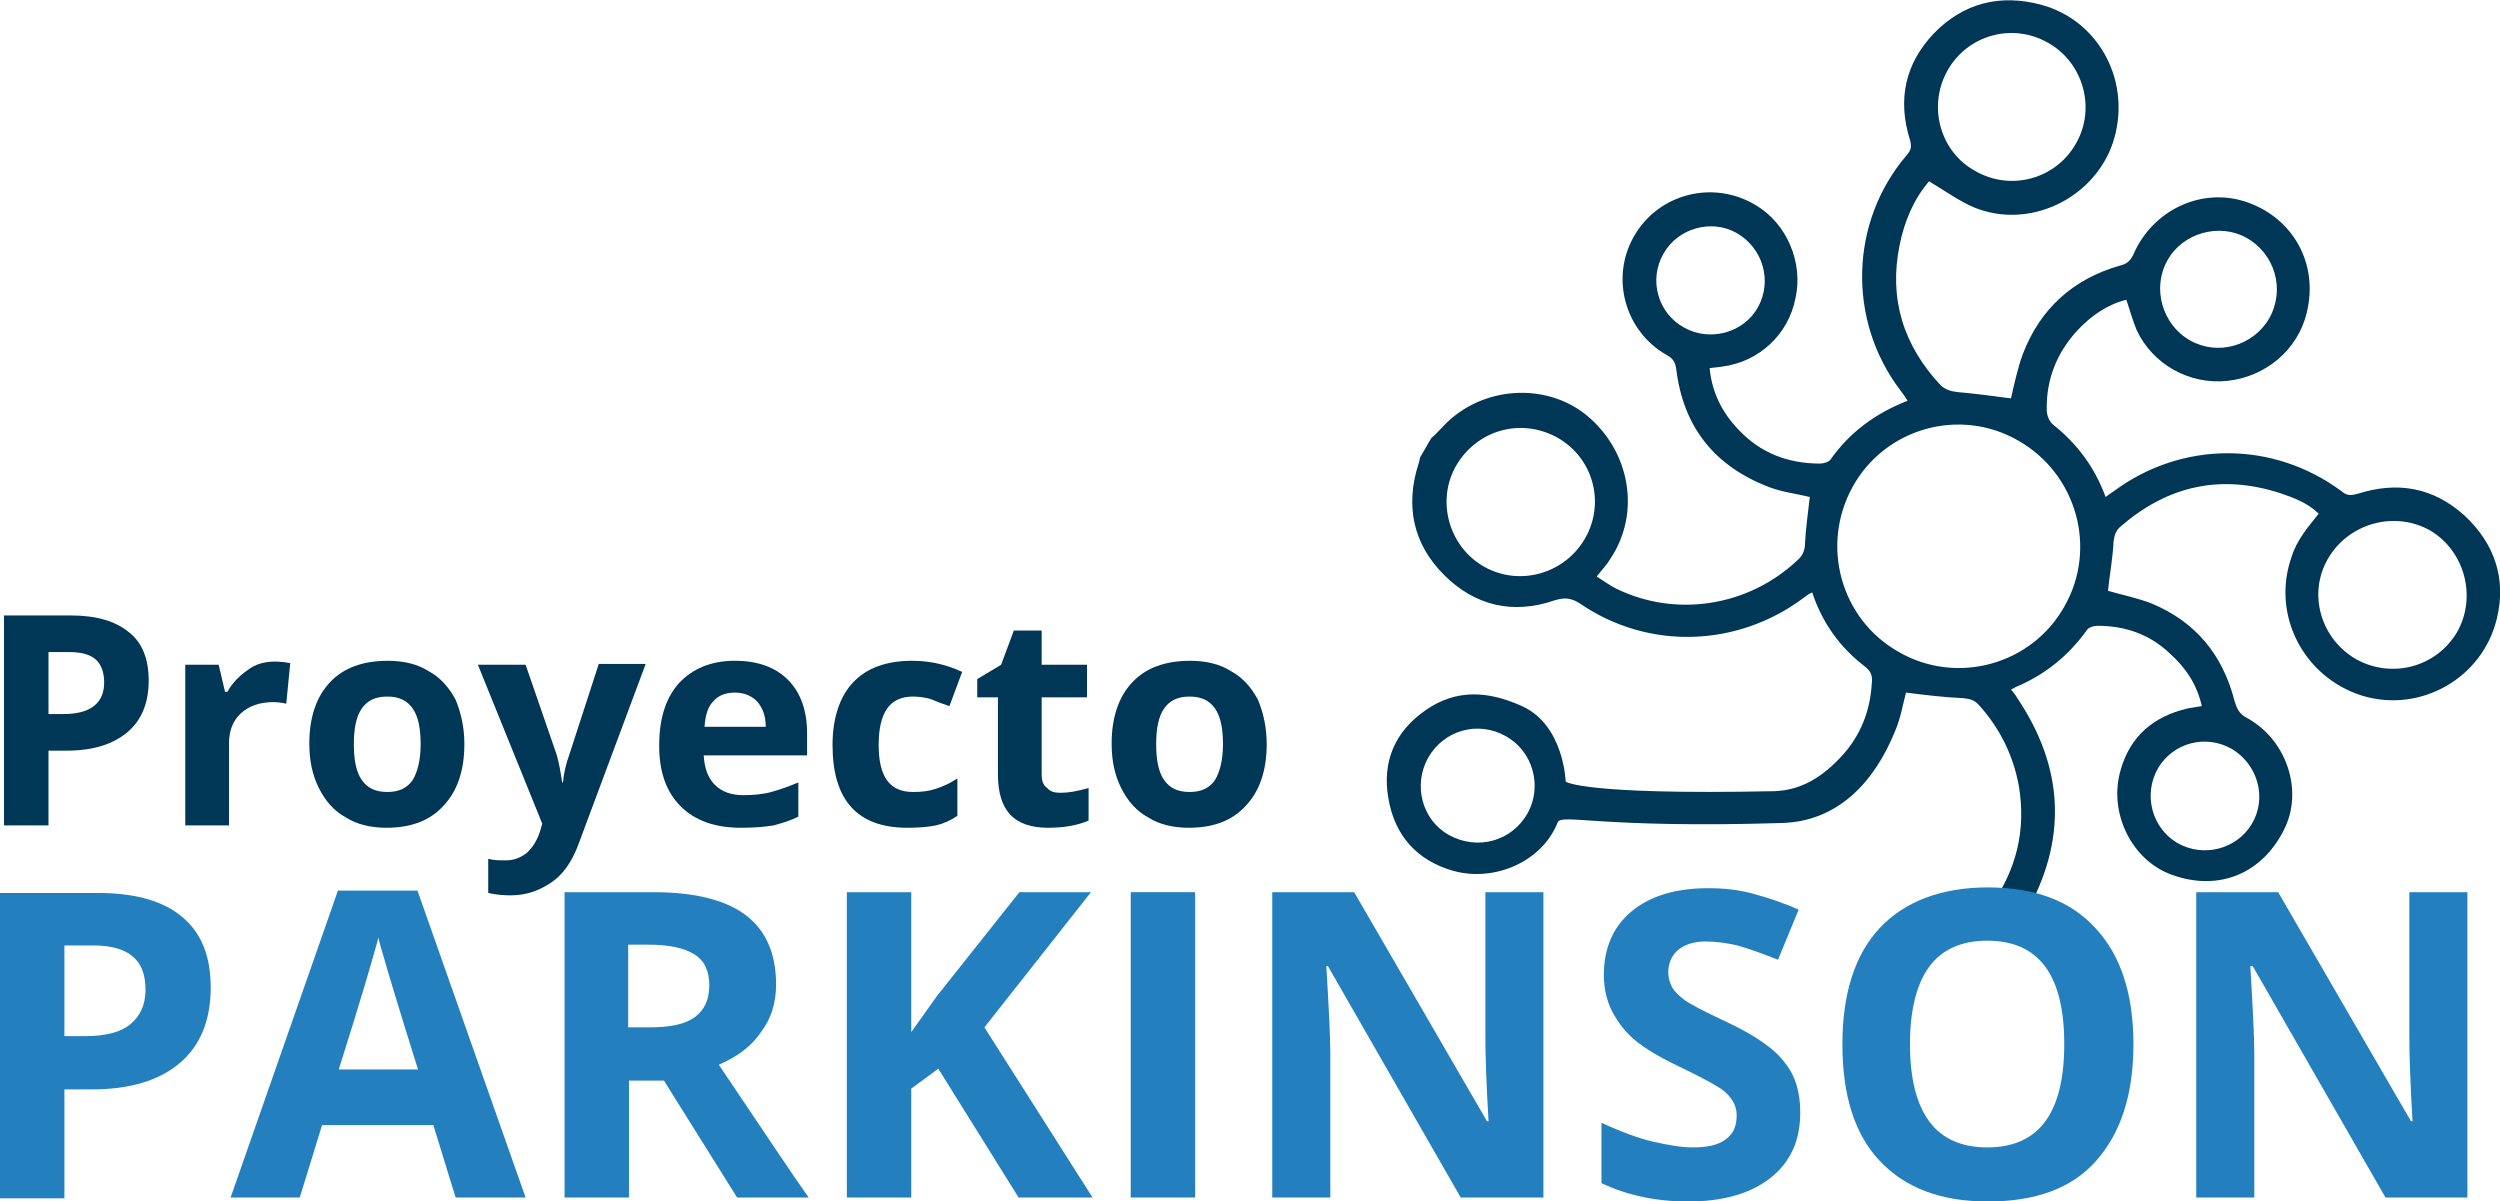
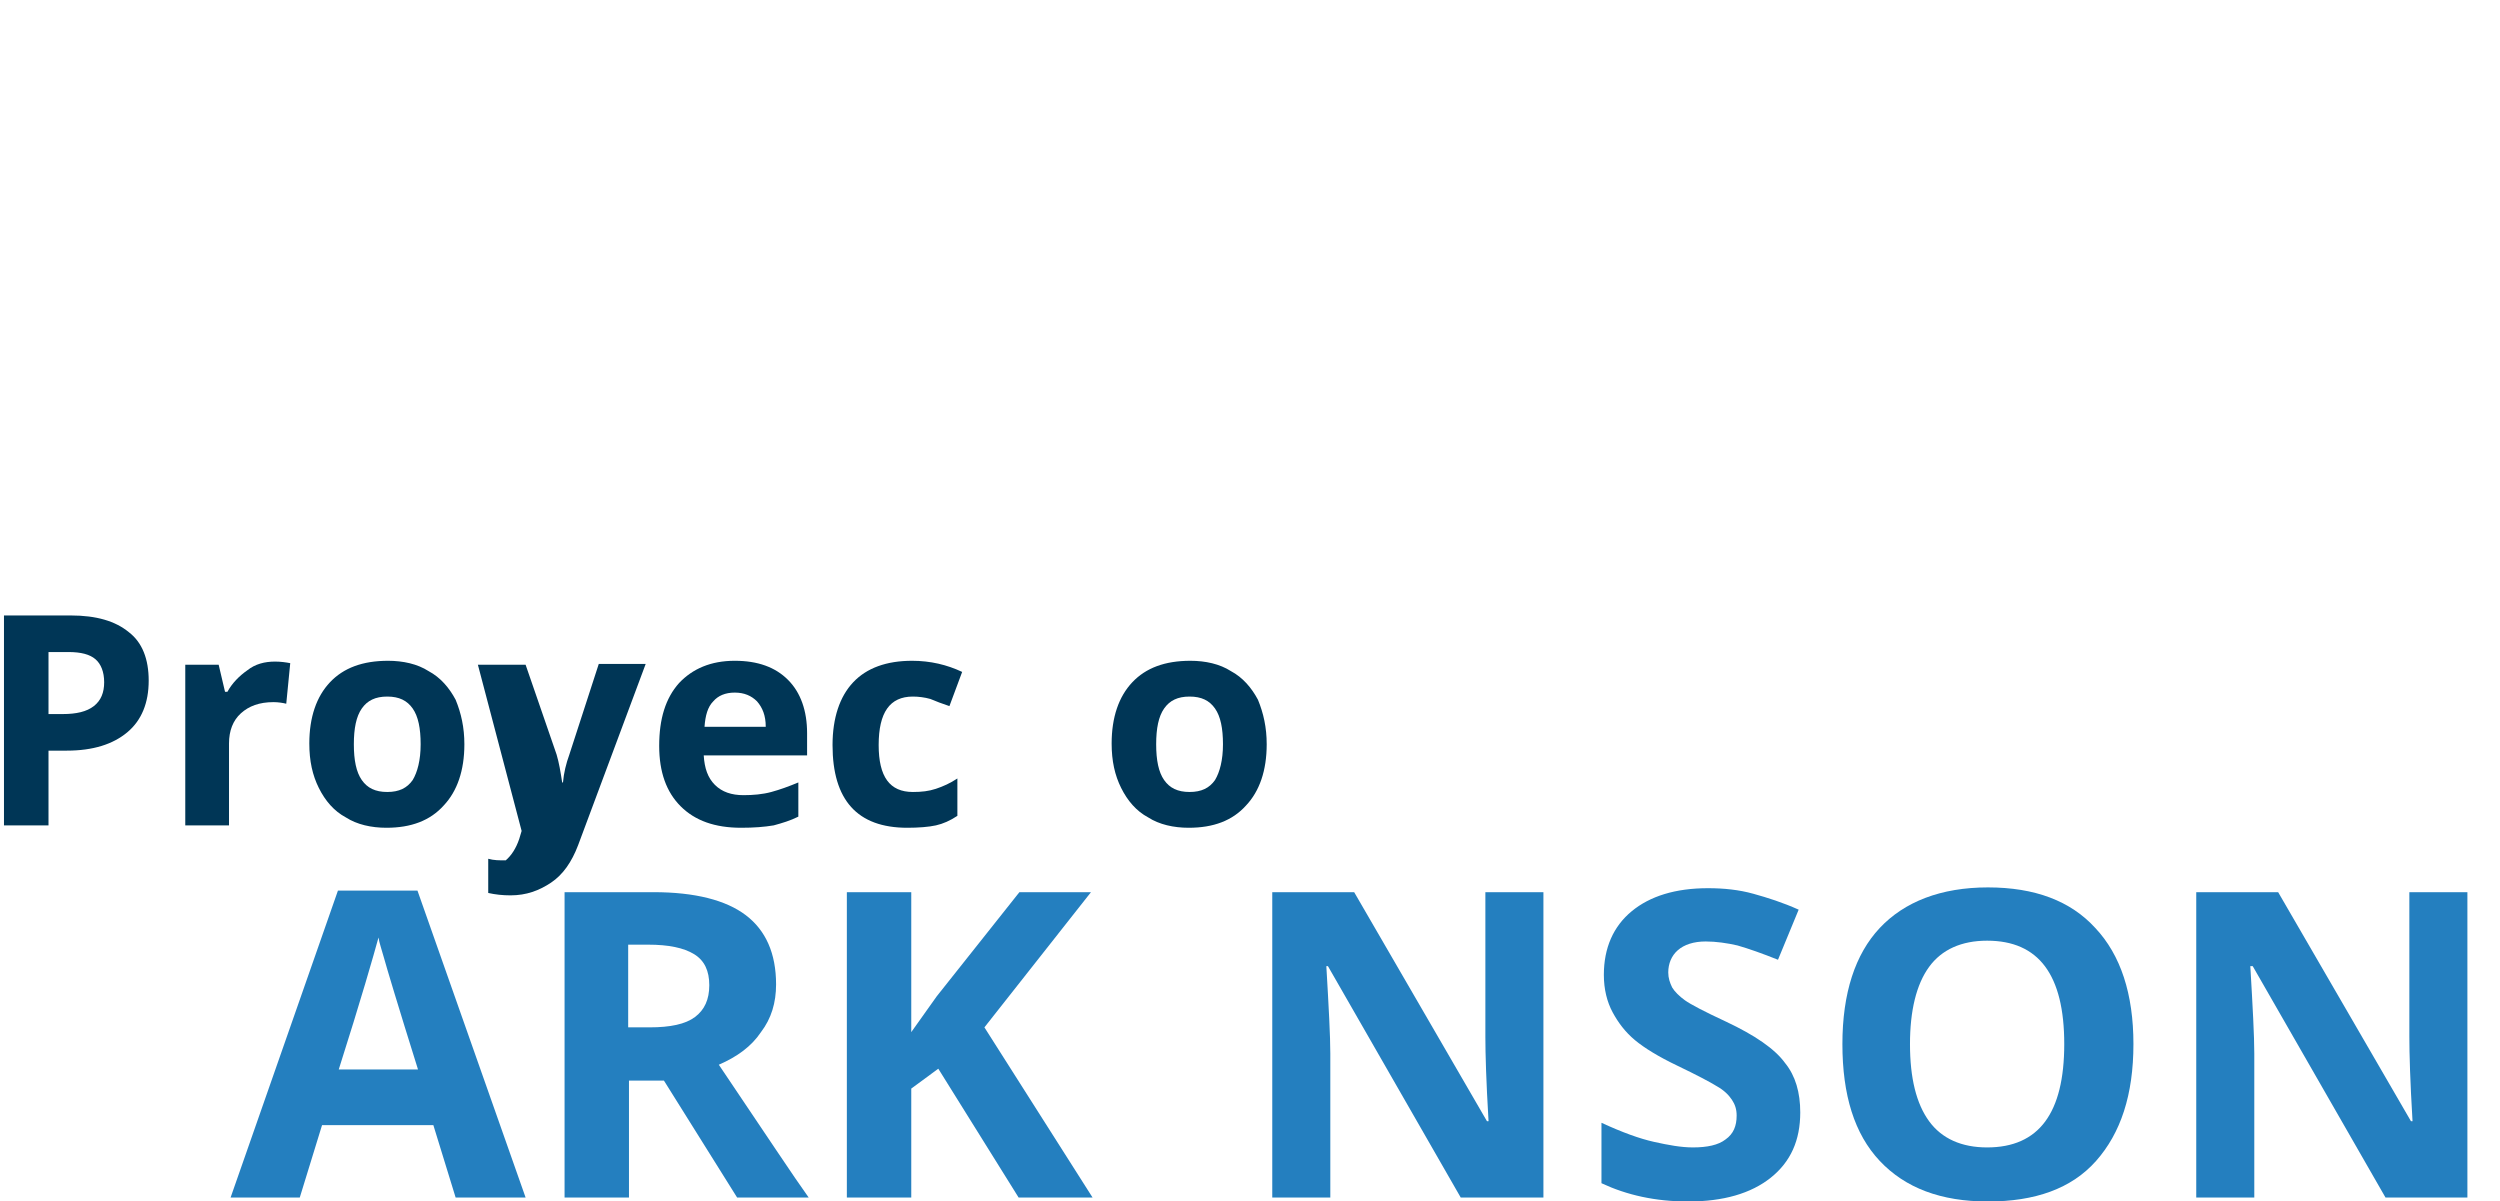
<svg xmlns="http://www.w3.org/2000/svg" version="1.1" id="Capa_1" x="0px" y="0px" viewBox="0 0 314.4 151.1" style="enable-background:new 0 0 314.4 151.1;" xml:space="preserve">
  <style type="text/css">
	.st0{fill:#003656;}
	.st1{fill:none;stroke:#0D507B;stroke-width:3.888;stroke-miterlimit:10;}
	.st2{fill:#4E6FA3;}
	.st3{fill:#FFFFFF;stroke:#0D507B;stroke-width:3.888;stroke-miterlimit:10;}
	.st4{fill:#0D507B;}
	.st5{fill:#285098;}
	.st6{fill:#0095A8;}
	.st7{fill:#0095A8;stroke:#0095A8;stroke-width:0.536;stroke-miterlimit:10;}
	.st8{fill:#C23933;}
	.st9{fill:#E3B300;}
	.st10{fill:#003656;stroke:#003656;stroke-width:0.602;stroke-miterlimit:10;}
	.st11{fill:#5C9F3E;}
	.st12{fill:#003656;stroke:#003656;stroke-width:1.203;stroke-miterlimit:10;}
	.st13{fill:#4B2982;}
	.st14{fill:#4B2982;stroke:#003656;stroke-width:1.015;stroke-miterlimit:10;}
	.st15{fill:#FFFFFF;stroke:#003656;stroke-width:1.015;stroke-miterlimit:10;}
	.st16{fill:#202A82;}
	.st17{fill-rule:evenodd;clip-rule:evenodd;fill:#003656;}
	.st18{fill:#247FBF;}
</style>
  <g>
    <g>
      <g>
        <g>
          <g>
            <g>
              <g>
                <g>
-                   <path class="st17" d="M309.9,64.8c-3.9-3.5-8.4-4.3-13.4-2.7c-0.8,0.2-1.3,0.3-2-0.3c-8.6-6.4-20.1-6.4-28.7,0          c-0.3,0.2-0.6,0.4-1,0.7c-1.4-3.8-3.6-6.7-6.6-9.1c-0.5-0.4-0.8-1.2-0.8-1.8c-0.1-3.9,1.3-7.3,3.9-10.1          c1.7-1.8,3.7-3.2,6.1-3.8c0.5,1.4,0.8,2.6,1.3,3.8c2,4.3,6.6,6.9,11.4,6.4c4.8-0.5,8.9-3.9,10-8.6          c1.5-6.1-1.7-11.9-7.6-13.9c-5.6-1.9-11.8,1-14.2,6.6c-0.4,0.8-0.8,1.2-1.7,1.4c-5.9,1.7-10,5.4-12.2,11.1          c-0.7,1.9-1.1,3.9-1.5,5.6c-2.3-0.3-4.5-0.6-6.8-0.8c-0.8-0.1-1.4-0.3-2-0.8c-4.7-5-6.6-10.9-5.2-17.7c0.6-3,1.8-5.8,3.7-8          c2,1.2,3.8,2.5,5.7,3.3c6.9,2.8,15-1.1,17.4-8.1c2.5-7.5-1.6-15.4-9-17.4c-5.2-1.4-9.8-0.2-13.5,3.6          c-3.6,3.8-4.6,8.3-3,13.4c0.2,0.8,0.2,1.2-0.4,1.9c-7.2,8.4-7.5,20.8-0.8,29.6c0.3,0.4,0.6,0.8,0.9,1.3          c-4.1,1.6-7.3,4-9.7,7.4c-0.2,0.3-0.9,0.5-1.3,0.5c-4,0-7.5-1.3-10.3-4.3c-2-2.1-3.3-4.6-3.6-7.7c0.6-0.1,1.1-0.1,1.6-0.2          c4.6-0.6,8.3-4,9.2-8.6c1-4.5-1.1-9.4-5-11.7c-5.3-3.2-12.2-1.5-15.3,3.9c-3,5.2-1.2,12,4.2,15c0.7,0.4,1,0.9,1.1,1.7          c0.9,7.4,4.9,12.3,11.8,14.9c1.6,0.6,3.4,0.8,5,1.2c-0.2,1.9-0.5,3.8-0.6,5.8c0,0.9-0.3,1.6-1,2.2          c-6.2,5.8-15.3,7.2-22.8,3.5c-0.8-0.4-1.6-1-2.4-1.5c0.7-0.9,1.3-1.5,1.7-2.2c3.9-5.8,2.5-13.6-3-18.1          c-5.2-4.2-13.2-3.6-17.9,1.3c-0.5,0.5-1,1.1-1.6,1.6c-0.5,0.8-0.9,1.6-1.4,2.4c-0.1,0.3-0.1,0.6-0.2,0.8          c-1.7,5.3-0.7,10.1,3.2,14c3.9,3.9,8.7,5,13.9,3.2c1.3-0.4,2.1-0.3,3.2,0.4c8.6,5.9,19.8,5.5,28.1-0.7          c0.3-0.2,0.6-0.5,1.1-0.7c1.3,3.9,3.5,6.9,6.6,9.3c0.8,0.6,1,1.2,0.9,2.1c-0.2,3.5-1.4,6.6-3.8,9.2c-2.3,2.5-5,4.3-8.5,4.4          c-24.1,0.5-26.2-1.2-26.2-1.2s-0.2-7.1-5.5-9.5c-4.2-1.9-8.2-2.2-12.1,0.5c-3.9,2.7-5.5,6.5-4.7,11.1          c0.8,4.7,3.6,7.8,8.1,9.1c5.3,1.5,11.3-1.2,13.2-6.1c0.5-1.1,5.5,0.8,28.2,0.1c7-0.2,11.6-5.1,14.2-11.5          c0.7-1.6,1-3.4,1.4-4.9c2.4,0.3,4.8,0.6,7.2,0.7c0.8,0.1,1.4,0.2,2,0.9c2.6,2.9,4.3,6.3,5,10.2c0.9,5.5-0.3,10.5-3.6,15.1          c0.1,0,0.1,0,0.2,0c1.5,0,2.9,0.4,4.1,1.2c0.1-0.1,0.2-0.2,0.2-0.4c5.2-9.2,4.8-18.2-1.1-27c-0.2-0.4-0.5-0.7-0.8-1.1          c0.3-0.1,0.4-0.2,0.6-0.3c3.6-1.5,6.6-3.9,8.9-7.1c0.2-0.4,0.9-0.6,1.4-0.6c3.5,0,6.6,1.1,9.1,3.5c2,1.8,3.4,3.9,4,6.6          c-0.7,0.1-1.2,0.2-1.8,0.3c-4.3,1-7.2,3.5-8.4,7.7c-1.6,5.4,1.4,11.4,6.4,13.2c6,2.2,11.6-0.2,14.3-6          c2.2-4.8,0.1-11-4.8-13.7c-1-0.5-1.3-1.2-1.6-2.2c-1.5-5.8-4.9-9.9-10.4-12.2c-1.8-0.7-3.8-1.1-5.5-1.6          c0.2-2,0.6-4.1,0.7-6.2c0.1-0.8,0.3-1.4,0.9-1.9c5.9-5.1,12.5-6.6,20-4.2c1.8,0.6,3.6,1.3,4.9,2.6c-0.7,0.9-1.4,1.7-2,2.6          c-0.6,0.9-1.1,1.8-1.4,2.8c-2.6,7.3,1.5,15.2,8.9,17.5c7.3,2.2,15.1-2.2,16.9-9.7C315.2,72.9,313.8,68.4,309.9,64.8z           M272.6,32.7c1.9-3.4,6.5-4.7,9.9-2.8c3.6,2,4.9,6.5,2.9,10.1c-2,3.5-6.5,4.8-10,2.8C271.9,40.8,270.6,36.2,272.6,32.7z           M244.9,8.9c2.5-4.5,8.2-6.1,12.7-3.5c4.4,2.5,6,8.2,3.5,12.6c-2.5,4.5-8.2,6.1-12.7,3.5C244,19.1,242.4,13.4,244.9,8.9z           M209.2,31.9c1.8-3.2,6-4.4,9.2-2.6c3.3,1.9,4.5,6,2.7,9.3c-1.8,3.3-6.1,4.4-9.3,2.6C208.5,39.4,207.3,35.2,209.2,31.9z           M199.4,67.6c-2.5,4.5-8.2,6.2-12.7,3.7c-4.5-2.5-6.1-8.3-3.6-12.7c2.6-4.5,8.1-6.1,12.7-3.6          C200.3,57.5,201.9,63.1,199.4,67.6z M192.1,102.3c-2,3.5-6.3,4.7-9.9,2.7c-3.4-1.9-4.5-6.3-2.6-9.7c2-3.5,6.3-4.7,9.8-2.7          C192.8,94.5,194,98.9,192.1,102.3z M259.6,76.3c-4.1,7.3-13.5,9.9-20.8,5.7c-7.3-4.1-9.9-13.4-5.8-20.8          c4.1-7.4,13.5-10,20.8-5.8C261.2,59.6,263.8,69,259.6,76.3z M283.2,103.6c-1.9,3.2-6.1,4.3-9.4,2.4          c-3.2-1.9-4.3-6.1-2.4-9.4c1.9-3.2,6-4.3,9.3-2.4C284,96.2,285.1,100.4,283.2,103.6z M309,79.5c-2.6,4.4-8.2,5.9-12.7,3.4          c-4.5-2.6-6.1-8.3-3.5-12.7c2.6-4.4,8.3-6,12.8-3.5C310,69.3,311.5,75.1,309,79.5z" />
-                 </g>
+                   </g>
              </g>
            </g>
          </g>
        </g>
        <g>
          <g>
            <path class="st0" d="M18.7,85.6c0,2.8-0.9,5-2.7,6.5c-1.8,1.5-4.3,2.3-7.6,2.3H6.1v9.4H0.5V77.4h8.4c3.2,0,5.6,0.7,7.3,2.1       C17.9,80.8,18.7,82.9,18.7,85.6z M6.1,89.8h1.8c1.7,0,3-0.3,3.9-1c0.9-0.7,1.3-1.7,1.3-3c0-1.3-0.4-2.3-1.1-2.9       c-0.7-0.6-1.8-0.9-3.4-0.9H6.1V89.8z" />
            <path class="st0" d="M34.6,83.2c0.7,0,1.4,0.1,1.9,0.2L36,88.5c-0.4-0.1-1-0.2-1.6-0.2c-1.8,0-3.1,0.5-4.1,1.4       s-1.5,2.2-1.5,3.8v10.3h-5.5V83.6h4.2l0.8,3.4h0.3c0.6-1.1,1.5-2,2.5-2.7C32.1,83.5,33.3,83.2,34.6,83.2z" />
            <path class="st0" d="M58.4,93.6c0,3.3-0.9,5.9-2.6,7.7c-1.7,1.9-4.1,2.8-7.2,2.8c-1.9,0-3.7-0.4-5.1-1.3       c-1.5-0.8-2.6-2.1-3.4-3.7s-1.2-3.4-1.2-5.6c0-3.3,0.9-5.9,2.6-7.7c1.7-1.8,4.1-2.7,7.3-2.7c1.9,0,3.7,0.4,5.1,1.3       c1.5,0.8,2.6,2.1,3.4,3.6C58,89.7,58.4,91.5,58.4,93.6z M44.5,93.6c0,2,0.3,3.5,1,4.5c0.7,1,1.7,1.5,3.2,1.5       c1.5,0,2.5-0.5,3.2-1.5c0.6-1,1-2.5,1-4.5c0-2-0.3-3.5-1-4.5c-0.7-1-1.7-1.5-3.2-1.5c-1.5,0-2.5,0.5-3.2,1.5       C44.8,90.1,44.5,91.6,44.5,93.6z" />
-             <path class="st0" d="M60.1,83.6h6L70,94.9c0.3,1,0.5,2.2,0.7,3.5h0.1c0.1-1.2,0.4-2.4,0.8-3.5l3.7-11.4h5.9l-8.5,22.8       c-0.8,2.1-1.9,3.7-3.4,4.7s-3.1,1.6-5.1,1.6c-1,0-1.9-0.1-2.8-0.3V108c0.7,0.2,1.4,0.2,2.2,0.2c1,0,1.8-0.3,2.6-0.9       c0.7-0.6,1.3-1.5,1.7-2.7l0.3-1L60.1,83.6z" />
+             <path class="st0" d="M60.1,83.6h6L70,94.9c0.3,1,0.5,2.2,0.7,3.5h0.1c0.1-1.2,0.4-2.4,0.8-3.5l3.7-11.4h5.9l-8.5,22.8       c-0.8,2.1-1.9,3.7-3.4,4.7s-3.1,1.6-5.1,1.6c-1,0-1.9-0.1-2.8-0.3V108c0.7,0.2,1.4,0.2,2.2,0.2c0.7-0.6,1.3-1.5,1.7-2.7l0.3-1L60.1,83.6z" />
            <path class="st0" d="M93.2,104.1c-3.3,0-5.8-0.9-7.6-2.7c-1.8-1.8-2.7-4.3-2.7-7.6c0-3.4,0.8-6,2.5-7.9c1.7-1.8,4-2.8,7-2.8       c2.9,0,5.1,0.8,6.7,2.4s2.4,3.9,2.4,6.7V95h-13c0.1,1.6,0.5,2.8,1.4,3.7c0.9,0.9,2.1,1.3,3.6,1.3c1.2,0,2.4-0.1,3.5-0.4       s2.2-0.7,3.4-1.2v4.3c-1,0.5-2,0.8-3.1,1.1C96.1,104,94.8,104.1,93.2,104.1z M92.4,87.1c-1.2,0-2.1,0.4-2.7,1.1       c-0.7,0.7-1,1.8-1.1,3.2h7.7c0-1.4-0.4-2.4-1.1-3.2C94.5,87.5,93.6,87.1,92.4,87.1z" />
            <path class="st0" d="M114.1,104.1c-6.3,0-9.4-3.5-9.4-10.4c0-3.4,0.9-6.1,2.6-7.9c1.7-1.8,4.2-2.7,7.4-2.7       c2.3,0,4.4,0.5,6.3,1.4l-1.6,4.3c-0.9-0.3-1.7-0.6-2.4-0.9c-0.7-0.2-1.5-0.3-2.2-0.3c-2.9,0-4.3,2-4.3,6.1c0,4,1.4,5.9,4.3,5.9       c1.1,0,2-0.1,2.9-0.4c0.9-0.3,1.8-0.7,2.7-1.3v4.7c-0.9,0.6-1.8,1-2.7,1.2S115.5,104.1,114.1,104.1z" />
-             <path class="st0" d="M133.4,99.7c1,0,2.1-0.2,3.5-0.6v4.1c-1.4,0.6-3.1,0.9-5.1,0.9c-2.2,0-3.8-0.6-4.8-1.7       c-1-1.1-1.5-2.8-1.5-5v-9.7h-2.6v-2.3l3-1.8l1.6-4.3h3.5v4.3h5.7v4.1H131v9.7c0,0.8,0.2,1.4,0.7,1.7       C132.1,99.6,132.7,99.7,133.4,99.7z" />
            <path class="st0" d="M159.3,93.6c0,3.3-0.9,5.9-2.6,7.7c-1.7,1.9-4.1,2.8-7.2,2.8c-1.9,0-3.7-0.4-5.1-1.3       c-1.5-0.8-2.6-2.1-3.4-3.7s-1.2-3.4-1.2-5.6c0-3.3,0.9-5.9,2.6-7.7c1.7-1.8,4.1-2.7,7.3-2.7c1.9,0,3.7,0.4,5.1,1.3       c1.5,0.8,2.6,2.1,3.4,3.6C158.9,89.7,159.3,91.5,159.3,93.6z M145.4,93.6c0,2,0.3,3.5,1,4.5c0.7,1,1.7,1.5,3.2,1.5       c1.5,0,2.5-0.5,3.2-1.5c0.6-1,1-2.5,1-4.5c0-2-0.3-3.5-1-4.5c-0.7-1-1.7-1.5-3.2-1.5c-1.5,0-2.5,0.5-3.2,1.5       C145.7,90.1,145.4,91.6,145.4,93.6z" />
          </g>
        </g>
      </g>
    </g>
    <g>
-       <path class="st18" d="M26.5,124.2c0,4.1-1.3,7.3-3.9,9.5s-6.3,3.3-11,3.3H8.1v13.7H0v-38.4h12.3c4.7,0,8.2,1,10.6,3    S26.5,120.2,26.5,124.2z M8.1,130.3h2.7c2.5,0,4.4-0.5,5.6-1.5c1.2-1,1.9-2.4,1.9-4.3c0-1.9-0.5-3.3-1.6-4.2    c-1-0.9-2.7-1.4-4.9-1.4H8.1V130.3z" />
      <path class="st18" d="M57.3,150.6l-2.8-9.1h-14l-2.8,9.1H29L42.5,112h10l13.6,38.6H57.3z M52.6,134.6c-2.6-8.3-4-13-4.3-14.1    c-0.3-1.1-0.6-1.9-0.7-2.6c-0.6,2.2-2.2,7.8-5,16.6H52.6z" />
      <path class="st18" d="M79.1,135.9v14.7h-8.1v-38.4h11.2c5.2,0,9.1,1,11.6,2.9s3.8,4.8,3.8,8.7c0,2.3-0.6,4.3-1.9,6    c-1.2,1.8-3,3.1-5.3,4.1c5.8,8.6,9.5,14.2,11.3,16.7h-9l-9.2-14.7H79.1z M79.1,129.2h2.6c2.6,0,4.5-0.4,5.7-1.3    c1.2-0.9,1.8-2.2,1.8-4c0-1.8-0.6-3.1-1.9-3.9c-1.3-0.8-3.2-1.2-5.8-1.2h-2.5V129.2z" />
      <path class="st18" d="M137.4,150.6h-9.3L118,134.4l-3.4,2.5v13.7h-8.1v-38.4h8.1v17.6l3.2-4.5l10.4-13.1h9l-13.4,17L137.4,150.6z" />
-       <path class="st18" d="M142.2,150.6v-38.4h8.1v38.4H142.2z" />
      <path class="st18" d="M194.1,150.6h-10.4L167,121.5h-0.2c0.3,5.1,0.5,8.8,0.5,11v18.1H160v-38.4h10.3L187,141h0.2    c-0.3-5-0.4-8.5-0.4-10.6v-18.2h7.3V150.6z" />
      <path class="st18" d="M226.4,139.9c0,3.5-1.2,6.2-3.7,8.2s-6,3-10.4,3c-4.1,0-7.7-0.8-10.9-2.3v-7.6c2.6,1.2,4.8,2,6.6,2.4    s3.4,0.7,4.9,0.7c1.8,0,3.2-0.3,4.1-1c1-0.7,1.4-1.7,1.4-3c0-0.8-0.2-1.4-0.6-2c-0.4-0.6-1-1.2-1.9-1.7c-0.8-0.5-2.5-1.4-5-2.6    c-2.3-1.1-4.1-2.2-5.3-3.2c-1.2-1-2.1-2.2-2.8-3.5c-0.7-1.3-1.1-2.9-1.1-4.7c0-3.4,1.2-6.1,3.5-8c2.3-1.9,5.5-2.9,9.6-2.9    c2,0,3.9,0.2,5.7,0.7c1.8,0.5,3.7,1.1,5.7,2l-2.6,6.3c-2-0.8-3.7-1.4-5.1-1.8c-1.3-0.3-2.7-0.5-4-0.5c-1.5,0-2.7,0.4-3.5,1.1    s-1.2,1.7-1.2,2.8c0,0.7,0.2,1.3,0.5,1.9c0.3,0.5,0.9,1.1,1.6,1.6c0.7,0.5,2.4,1.4,5.2,2.7c3.6,1.7,6.1,3.4,7.4,5.2    C225.8,135.3,226.4,137.4,226.4,139.9z" />
      <path class="st18" d="M268.3,131.3c0,6.4-1.6,11.2-4.7,14.7s-7.7,5.1-13.6,5.1c-5.9,0-10.4-1.7-13.6-5.1s-4.7-8.3-4.7-14.7    c0-6.4,1.6-11.3,4.7-14.6s7.7-5.1,13.6-5.1c5.9,0,10.4,1.7,13.5,5.1C266.7,120.1,268.3,125,268.3,131.3z M240.2,131.3    c0,4.3,0.8,7.5,2.4,9.7c1.6,2.2,4.1,3.3,7.3,3.3c6.5,0,9.7-4.3,9.7-13c0-8.7-3.2-13-9.7-13c-3.2,0-5.7,1.1-7.3,3.3    S240.2,127.1,240.2,131.3z" />
      <path class="st18" d="M310.3,150.6H300l-16.7-29.1H283c0.3,5.1,0.5,8.8,0.5,11v18.1h-7.3v-38.4h10.3l16.7,28.8h0.2    c-0.3-5-0.4-8.5-0.4-10.6v-18.2h7.3V150.6z" />
    </g>
  </g>
</svg>